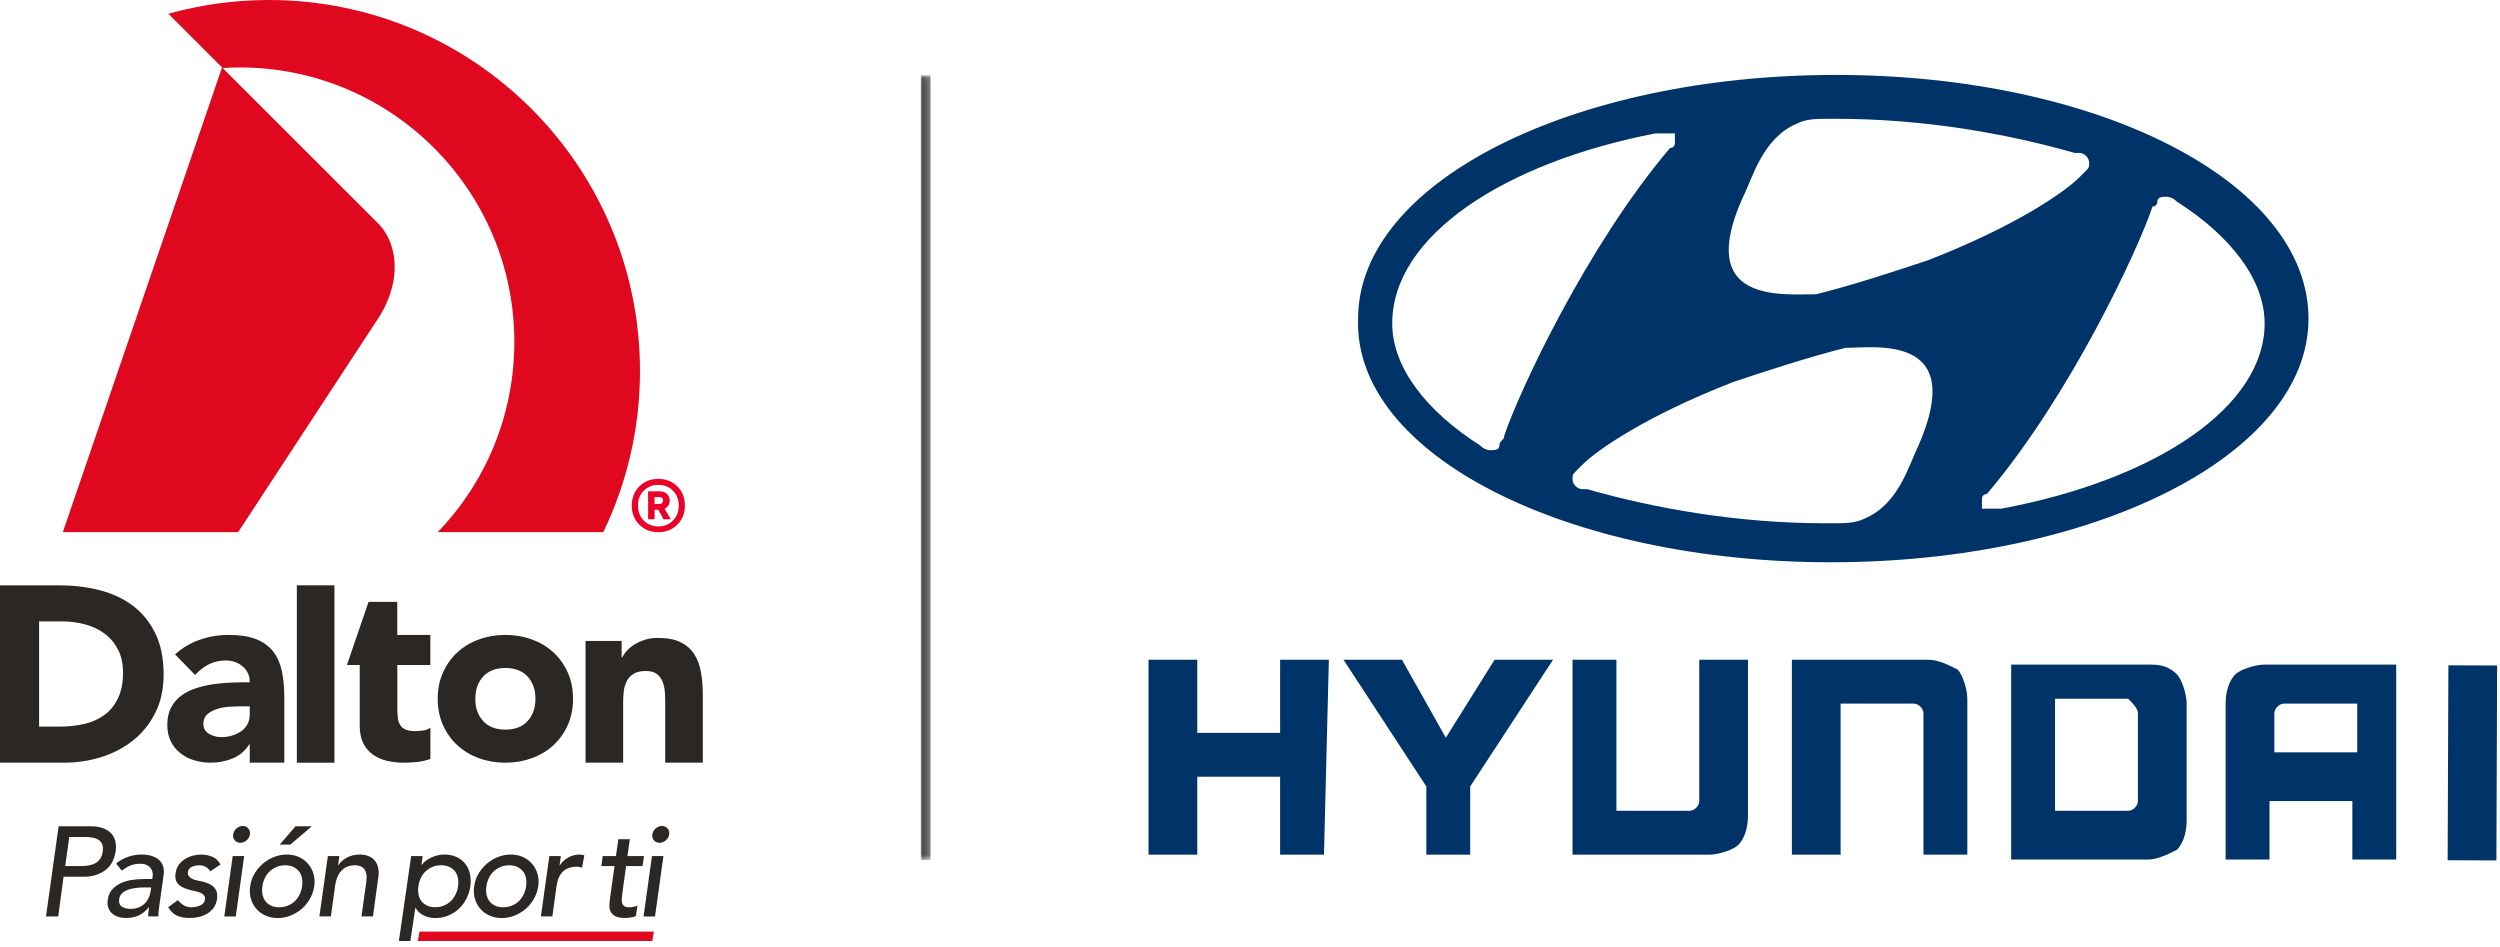
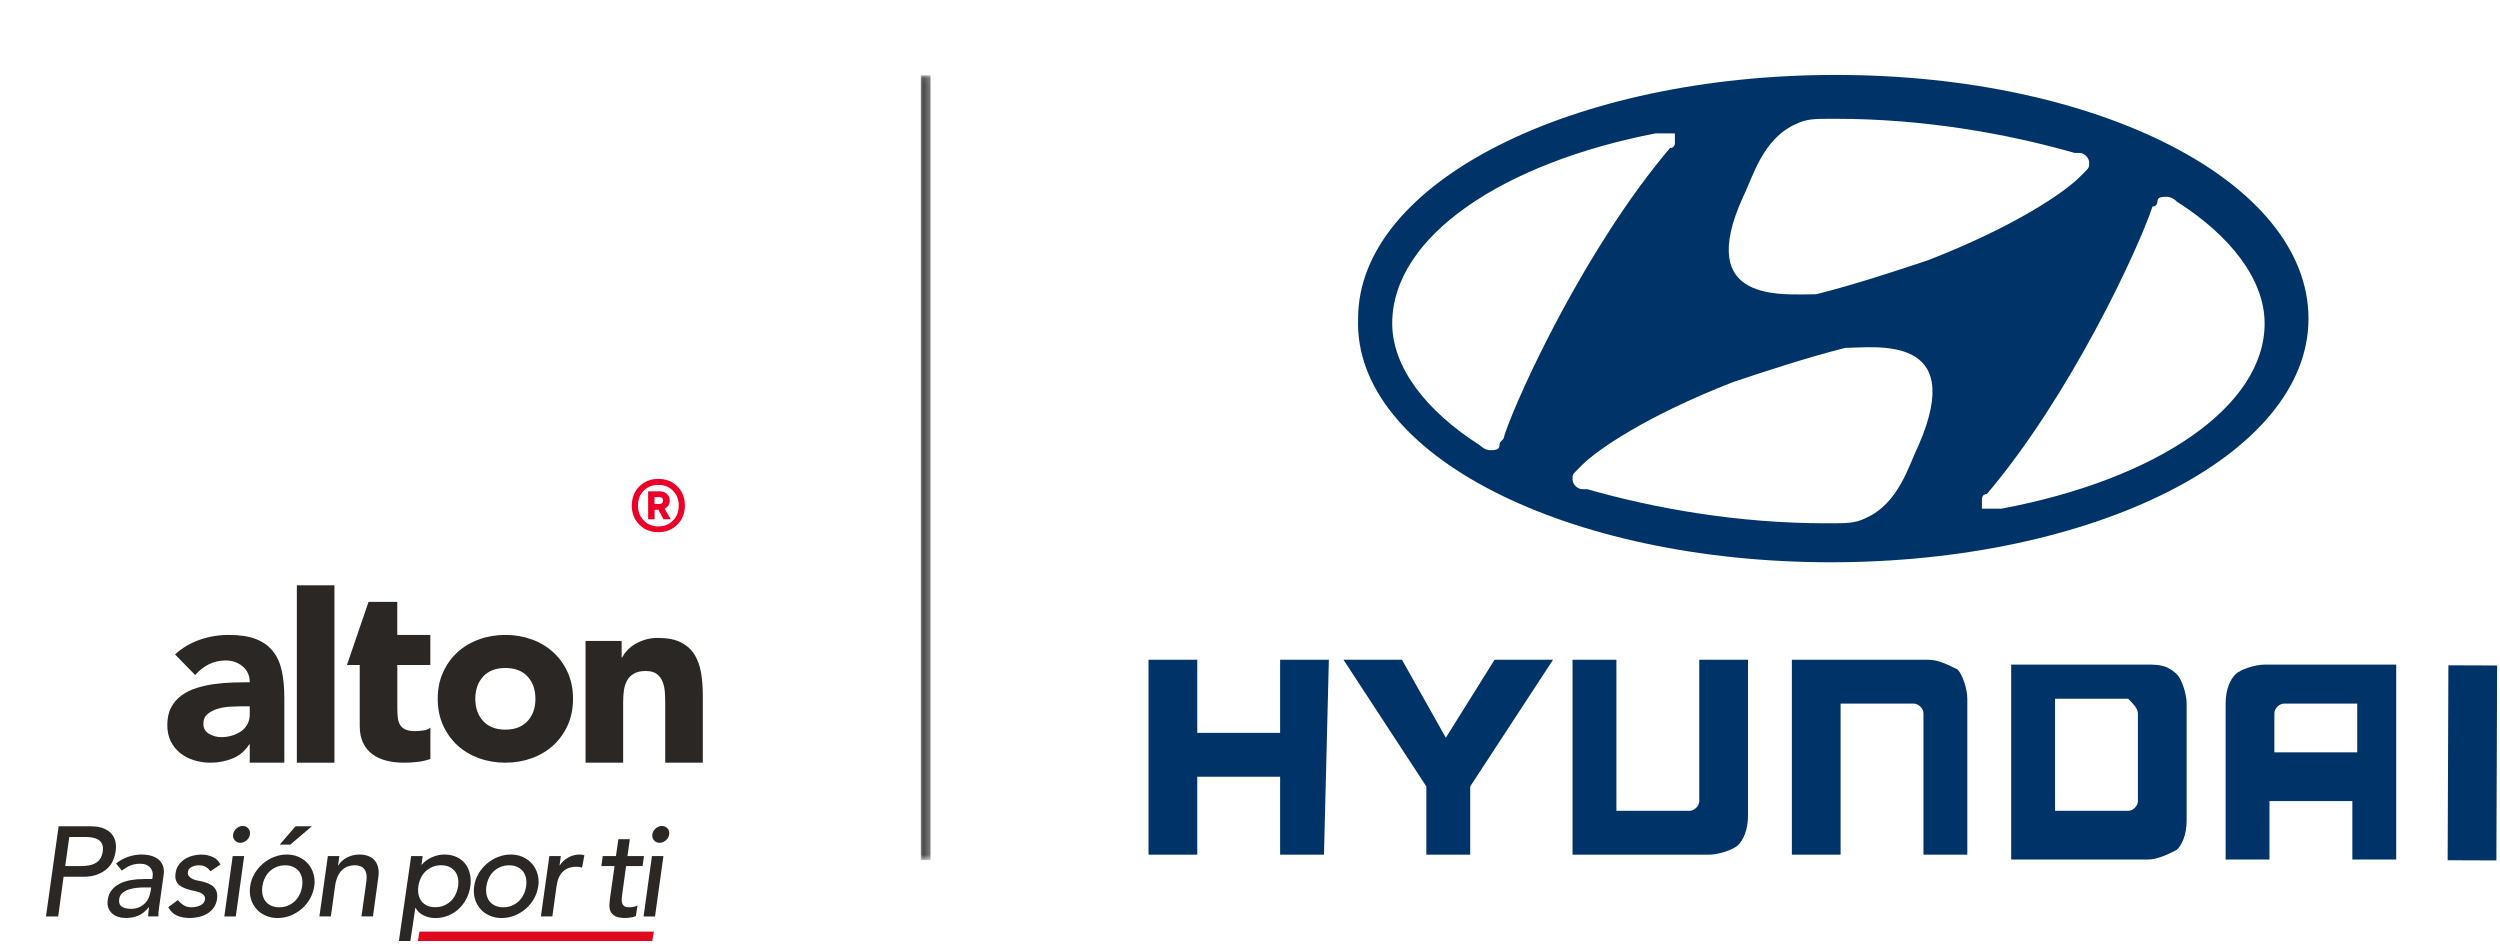
<svg xmlns="http://www.w3.org/2000/svg" width="367" height="139" viewBox="0 0 367 139" fill="none">
-   <path d="M39.476 0C34.364 0 29.407 0.708 24.718 2.023L32.598 9.895L9.223 78.116H34.961L55.247 47.155C58.952 41.766 58.566 36.166 55.725 33.012L32.681 9.987C33.518 9.931 34.364 9.904 35.21 9.904C57.463 9.904 75.504 27.945 75.504 50.198C75.504 61.04 71.228 70.879 64.267 78.116H88.562C92.01 70.962 93.95 62.943 93.95 54.465C93.95 24.387 69.564 0 39.476 0Z" fill="#E0081F" />
  <path d="M100.544 74.226C100.544 75.339 100.176 76.268 99.431 77.013C98.695 77.748 97.757 78.125 96.635 78.125C95.514 78.125 94.585 77.757 93.849 77.013C93.114 76.277 92.746 75.348 92.746 74.226C92.746 73.095 93.114 72.157 93.849 71.412C94.585 70.677 95.514 70.3 96.635 70.3C97.767 70.3 98.704 70.668 99.44 71.412C100.176 72.148 100.544 73.086 100.544 74.226ZM93.656 74.226C93.656 75.109 93.941 75.835 94.502 76.415C95.063 76.994 95.78 77.279 96.645 77.279C97.509 77.279 98.226 76.994 98.796 76.415C99.367 75.835 99.642 75.109 99.642 74.226C99.642 73.334 99.357 72.608 98.796 72.038C98.236 71.468 97.518 71.183 96.645 71.183C95.771 71.183 95.054 71.468 94.493 72.038C93.932 72.599 93.656 73.334 93.656 74.226ZM96.81 72.121C97.261 72.121 97.62 72.249 97.904 72.507C98.18 72.764 98.318 73.077 98.318 73.463C98.318 74.024 98.07 74.429 97.564 74.686L98.475 76.231H97.399L96.663 74.842H96.093V76.231H95.146V72.13H96.81V72.121ZM96.81 72.966H96.084V73.987H96.81C96.967 73.987 97.095 73.941 97.187 73.849C97.279 73.757 97.334 73.638 97.334 73.481C97.334 73.325 97.288 73.196 97.187 73.104C97.086 73.013 96.967 72.966 96.81 72.966Z" fill="#EA0029" />
-   <path d="M0 85.923H8.607C10.694 85.923 12.671 86.153 14.547 86.621C16.423 87.09 18.06 87.844 19.458 88.884C20.855 89.923 21.968 91.284 22.786 92.948C23.605 94.612 24.019 96.635 24.019 99.017C24.019 101.123 23.623 102.98 22.823 104.589C22.023 106.199 20.956 107.541 19.605 108.635C18.253 109.73 16.699 110.557 14.934 111.118C13.168 111.679 11.32 111.964 9.379 111.964H0V85.923ZM5.738 106.668H8.717C10.041 106.668 11.274 106.53 12.414 106.263C13.554 105.996 14.538 105.546 15.375 104.92C16.212 104.295 16.864 103.477 17.343 102.456C17.821 101.435 18.06 100.194 18.06 98.723C18.06 97.445 17.821 96.341 17.343 95.394C16.864 94.447 16.221 93.674 15.412 93.058C14.602 92.442 13.655 91.982 12.561 91.679C11.467 91.376 10.326 91.219 9.122 91.219H5.738V106.668Z" fill="#2B2724" />
  <path d="M36.662 109.279H36.589C35.973 110.235 35.163 110.925 34.143 111.339C33.122 111.753 32.055 111.964 30.924 111.964C30.087 111.964 29.288 111.845 28.515 111.615C27.743 111.385 27.062 111.035 26.474 110.566C25.885 110.097 25.416 109.527 25.076 108.838C24.736 108.148 24.561 107.357 24.561 106.447C24.561 105.417 24.754 104.543 25.131 103.835C25.508 103.127 26.023 102.539 26.676 102.07C27.329 101.601 28.064 101.242 28.901 100.985C29.738 100.727 30.602 100.534 31.494 100.415C32.386 100.295 33.288 100.221 34.179 100.194C35.072 100.166 35.899 100.157 36.662 100.157C36.662 99.173 36.313 98.401 35.614 97.821C34.915 97.242 34.088 96.957 33.131 96.957C32.221 96.957 31.393 97.15 30.648 97.527C29.904 97.904 29.232 98.428 28.644 99.09L25.701 96.074C26.731 95.118 27.936 94.401 29.306 93.923C30.676 93.444 32.101 93.205 33.573 93.205C35.191 93.205 36.524 93.408 37.563 93.812C38.602 94.217 39.439 94.814 40.065 95.596C40.69 96.378 41.122 97.343 41.37 98.484C41.619 99.624 41.738 100.939 41.738 102.438V111.964H36.662V109.279ZM35.301 103.688C34.888 103.688 34.363 103.707 33.738 103.743C33.113 103.78 32.515 103.881 31.936 104.056C31.357 104.231 30.869 104.488 30.465 104.828C30.06 105.169 29.858 105.647 29.858 106.263C29.858 106.925 30.143 107.412 30.704 107.734C31.265 108.056 31.853 108.212 32.469 108.212C33.012 108.212 33.527 108.139 34.032 107.992C34.538 107.845 34.98 107.633 35.375 107.366C35.77 107.1 36.083 106.75 36.313 106.336C36.543 105.923 36.662 105.426 36.662 104.865V103.688H35.301Z" fill="#2B2724" />
  <path d="M43.577 85.923H49.095V111.964H43.577V85.923Z" fill="#2B2724" />
  <path d="M64.258 102.585C64.258 101.159 64.516 99.872 65.031 98.723C65.545 97.573 66.254 96.58 67.145 95.762C68.037 94.943 69.095 94.309 70.309 93.867C71.522 93.426 72.819 93.205 74.189 93.205C75.559 93.205 76.856 93.426 78.07 93.867C79.284 94.309 80.341 94.943 81.233 95.762C82.125 96.58 82.833 97.573 83.348 98.723C83.863 99.872 84.12 101.159 84.12 102.585C84.12 104.01 83.863 105.297 83.348 106.447C82.833 107.596 82.125 108.589 81.233 109.408C80.341 110.226 79.284 110.861 78.07 111.302C76.856 111.743 75.559 111.964 74.189 111.964C72.819 111.964 71.522 111.743 70.309 111.302C69.095 110.861 68.037 110.226 67.145 109.408C66.254 108.589 65.545 107.596 65.031 106.447C64.516 105.297 64.258 104.01 64.258 102.585ZM69.775 102.585C69.775 103.936 70.162 105.022 70.934 105.858C71.706 106.695 72.791 107.109 74.189 107.109C75.587 107.109 76.672 106.695 77.444 105.858C78.217 105.022 78.603 103.936 78.603 102.585C78.603 101.233 78.217 100.148 77.444 99.311C76.672 98.474 75.587 98.061 74.189 98.061C72.791 98.061 71.706 98.474 70.934 99.311C70.162 100.148 69.775 101.242 69.775 102.585Z" fill="#2B2724" />
  <path d="M85.959 94.088H91.256V96.516H91.329C91.504 96.175 91.743 95.826 92.065 95.486C92.387 95.146 92.764 94.833 93.205 94.566C93.647 94.3 94.152 94.079 94.713 93.904C95.274 93.73 95.89 93.647 96.552 93.647C97.95 93.647 99.081 93.858 99.936 94.29C100.792 94.723 101.463 95.311 101.941 96.074C102.419 96.838 102.741 97.73 102.916 98.759C103.09 99.789 103.173 100.902 103.173 102.107V111.964H97.656V103.21C97.656 102.695 97.638 102.162 97.601 101.61C97.564 101.058 97.454 100.553 97.27 100.084C97.086 99.615 96.801 99.238 96.424 98.943C96.047 98.649 95.495 98.502 94.787 98.502C94.079 98.502 93.499 98.631 93.058 98.888C92.617 99.146 92.276 99.486 92.047 99.918C91.817 100.35 91.66 100.828 91.587 101.371C91.513 101.913 91.477 102.474 91.477 103.063V111.964H85.959V94.088Z" fill="#2B2724" />
  <path d="M58.318 98.061V97.619H63.173V93.205H58.318V91.339V88.35H54.106L52.8 92.157L52.442 93.205L50.934 97.619H52.809V98.061V99.835V106.557C52.809 107.541 52.975 108.369 53.306 109.058C53.637 109.748 54.097 110.3 54.685 110.732C55.274 111.164 55.964 111.477 56.745 111.67C57.527 111.863 58.391 111.964 59.32 111.964C59.954 111.964 60.607 111.927 61.269 111.854C61.931 111.78 62.566 111.633 63.182 111.412V106.815C62.934 107.035 62.575 107.173 62.097 107.238C61.619 107.302 61.233 107.33 60.938 107.33C60.35 107.33 59.881 107.247 59.522 107.09C59.164 106.934 58.906 106.704 58.731 106.41C58.557 106.116 58.446 105.766 58.4 105.362C58.354 104.957 58.327 104.507 58.327 104.019V99.66V98.061H58.318Z" fill="#2B2724" />
  <path d="M8.607 121.298H10.4H13.251C14.097 121.298 14.786 121.417 15.301 121.647C15.816 121.877 16.212 122.171 16.478 122.53C16.745 122.889 16.91 123.284 16.975 123.725C17.039 124.167 17.039 124.599 16.975 125.004C16.91 125.408 16.791 125.84 16.607 126.282C16.423 126.723 16.147 127.119 15.77 127.477C15.393 127.836 14.915 128.121 14.336 128.36C13.757 128.599 13.039 128.709 12.193 128.709H9.333L8.543 134.539H6.75L8.607 121.298ZM9.573 127.137H11.936C12.285 127.137 12.635 127.109 12.984 127.054C13.334 126.999 13.655 126.898 13.95 126.742C14.244 126.594 14.492 126.374 14.685 126.098C14.887 125.813 15.016 125.454 15.081 125.004C15.145 124.553 15.108 124.194 14.989 123.909C14.86 123.634 14.676 123.413 14.437 123.266C14.189 123.119 13.904 123.017 13.563 122.953C13.223 122.898 12.883 122.87 12.534 122.87H10.17L9.573 127.137Z" fill="#2B2724" />
  <path d="M17.039 126.76C17.573 126.328 18.17 125.997 18.823 125.776C19.476 125.555 20.12 125.445 20.736 125.445C21.38 125.445 21.931 125.528 22.382 125.684C22.832 125.85 23.182 126.061 23.448 126.337C23.706 126.613 23.881 126.926 23.973 127.284C24.065 127.643 24.083 128.011 24.028 128.397L23.393 132.921C23.347 133.234 23.311 133.519 23.283 133.785C23.255 134.043 23.246 134.3 23.246 134.53H21.747C21.756 134.31 21.775 134.08 21.793 133.859C21.812 133.638 21.839 133.408 21.876 133.188H21.839C21.38 133.758 20.874 134.162 20.331 134.401C19.789 134.641 19.182 134.76 18.511 134.76C18.097 134.76 17.72 134.705 17.361 134.595C17.003 134.484 16.708 134.31 16.451 134.089C16.203 133.868 16.019 133.583 15.899 133.261C15.78 132.93 15.752 132.544 15.816 132.112C15.89 131.542 16.083 131.054 16.396 130.668C16.708 130.282 17.104 129.969 17.582 129.721C18.06 129.482 18.602 129.307 19.209 129.197C19.816 129.096 20.451 129.041 21.122 129.041H22.354L22.409 128.663C22.446 128.443 22.437 128.213 22.382 127.992C22.327 127.772 22.226 127.569 22.069 127.385C21.922 127.201 21.72 127.063 21.471 126.953C21.223 126.843 20.92 126.797 20.552 126.797C20.23 126.797 19.936 126.824 19.678 126.889C19.421 126.953 19.191 127.027 18.989 127.119C18.786 127.211 18.593 127.321 18.409 127.45C18.226 127.578 18.051 127.689 17.876 127.808L17.039 126.76ZM21.297 130.273C20.892 130.273 20.488 130.291 20.055 130.337C19.632 130.383 19.237 130.466 18.869 130.585C18.501 130.714 18.198 130.889 17.95 131.109C17.701 131.33 17.545 131.624 17.499 131.974C17.425 132.489 17.545 132.857 17.858 133.077C18.17 133.298 18.621 133.418 19.209 133.418C19.669 133.418 20.074 133.344 20.423 133.188C20.763 133.031 21.058 132.829 21.297 132.581C21.536 132.332 21.72 132.057 21.849 131.753C21.977 131.45 22.06 131.146 22.106 130.843L22.198 130.282H21.297V130.273Z" fill="#2B2724" />
  <path d="M30.878 127.9C30.713 127.652 30.502 127.44 30.235 127.275C29.968 127.109 29.619 127.027 29.196 127.027C28.8 127.027 28.442 127.109 28.12 127.275C27.798 127.44 27.623 127.689 27.587 128.01C27.55 128.277 27.605 128.489 27.743 128.645C27.89 128.81 28.065 128.939 28.285 129.04C28.506 129.142 28.736 129.215 28.984 129.261C29.233 129.307 29.453 129.353 29.637 129.39C29.986 129.482 30.308 129.583 30.612 129.712C30.915 129.84 31.164 129.997 31.366 130.199C31.568 130.401 31.715 130.64 31.807 130.925C31.89 131.21 31.918 131.56 31.862 131.974C31.789 132.47 31.623 132.902 31.366 133.252C31.108 133.611 30.796 133.896 30.419 134.125C30.042 134.346 29.637 134.512 29.196 134.613C28.754 134.714 28.313 134.76 27.881 134.76C27.145 134.76 26.52 134.65 26.005 134.42C25.49 134.199 25.049 133.785 24.69 133.188L26.097 132.139C26.336 132.415 26.612 132.654 26.924 132.866C27.237 133.077 27.642 133.188 28.129 133.188C28.57 133.188 28.984 133.096 29.389 132.921C29.793 132.737 30.023 132.461 30.088 132.066C30.125 131.817 30.078 131.615 29.95 131.45C29.821 131.284 29.646 131.155 29.444 131.063C29.242 130.971 29.012 130.898 28.764 130.843C28.515 130.787 28.313 130.742 28.138 130.705C27.789 130.622 27.458 130.521 27.145 130.401C26.832 130.291 26.566 130.144 26.336 129.951C26.106 129.767 25.941 129.528 25.839 129.243C25.729 128.958 25.711 128.599 25.775 128.176C25.839 127.716 25.986 127.312 26.235 126.971C26.474 126.631 26.777 126.346 27.127 126.125C27.476 125.905 27.862 125.73 28.285 125.62C28.708 125.509 29.122 125.454 29.536 125.454C30.134 125.454 30.695 125.564 31.209 125.794C31.724 126.015 32.111 126.392 32.359 126.916L30.878 127.9Z" fill="#2B2724" />
  <path d="M34.161 125.675H35.844L34.612 134.539H32.929L34.161 125.675ZM34.225 122.493C34.272 122.153 34.437 121.868 34.713 121.62C34.989 121.381 35.292 121.252 35.632 121.252C35.973 121.252 36.239 121.371 36.451 121.62C36.662 121.859 36.745 122.153 36.69 122.493C36.644 122.834 36.478 123.119 36.203 123.358C35.927 123.597 35.623 123.726 35.283 123.726C34.943 123.726 34.676 123.606 34.465 123.358C34.253 123.128 34.17 122.834 34.225 122.493Z" fill="#2B2724" />
  <path d="M36.727 130.107C36.809 129.463 37.021 128.857 37.343 128.296C37.665 127.735 38.069 127.238 38.557 126.815C39.044 126.392 39.587 126.061 40.194 125.813C40.8 125.574 41.426 125.445 42.088 125.445C42.75 125.445 43.347 125.565 43.881 125.813C44.414 126.052 44.865 126.392 45.233 126.815C45.6 127.238 45.867 127.735 46.023 128.296C46.189 128.857 46.226 129.463 46.134 130.107C46.033 130.751 45.821 131.367 45.508 131.928C45.187 132.498 44.791 132.985 44.304 133.408C43.816 133.822 43.274 134.153 42.667 134.401C42.06 134.641 41.426 134.769 40.773 134.769C40.111 134.769 39.513 134.65 38.971 134.401C38.428 134.162 37.977 133.831 37.619 133.408C37.26 132.995 36.993 132.498 36.828 131.928C36.662 131.358 36.626 130.751 36.727 130.107ZM38.52 130.107C38.456 130.558 38.465 130.972 38.547 131.349C38.63 131.726 38.777 132.057 38.989 132.323C39.2 132.59 39.476 132.801 39.816 132.958C40.157 133.114 40.552 133.188 41.003 133.188C41.453 133.188 41.867 133.114 42.244 132.958C42.621 132.801 42.961 132.59 43.246 132.323C43.531 132.057 43.77 131.735 43.964 131.349C44.157 130.972 44.285 130.558 44.35 130.107C44.414 129.657 44.405 129.243 44.322 128.866C44.239 128.489 44.092 128.158 43.872 127.891C43.651 127.624 43.375 127.413 43.044 127.257C42.704 127.1 42.318 127.027 41.867 127.027C41.416 127.027 41.003 127.1 40.626 127.257C40.249 127.413 39.908 127.624 39.614 127.891C39.32 128.158 39.081 128.48 38.897 128.866C38.704 129.243 38.584 129.657 38.52 130.107ZM43.384 121.298H45.775L42.612 123.992H41.058L43.384 121.298Z" fill="#2B2724" />
  <path d="M48.129 125.675H49.812L49.628 127.036H49.665C49.95 126.567 50.373 126.181 50.934 125.886C51.495 125.592 52.12 125.445 52.8 125.445C53.223 125.445 53.619 125.509 53.996 125.638C54.373 125.767 54.685 125.969 54.943 126.245C55.2 126.521 55.384 126.87 55.495 127.303C55.605 127.735 55.623 128.24 55.531 128.829L54.75 134.53H53.067L53.794 129.298C53.84 128.884 53.83 128.535 53.766 128.24C53.702 127.946 53.582 127.707 53.426 127.532C53.269 127.349 53.076 127.22 52.837 127.137C52.598 127.054 52.35 127.017 52.092 127.017C51.743 127.017 51.412 127.073 51.09 127.183C50.768 127.293 50.483 127.477 50.226 127.716C49.968 127.955 49.757 128.268 49.582 128.645C49.407 129.022 49.279 129.463 49.205 129.969L48.571 134.53H46.888L48.129 125.675Z" fill="#2B2724" />
  <path d="M60.359 125.675H62.042L61.877 126.944H61.913C62.309 126.475 62.814 126.107 63.412 125.84C64.01 125.583 64.608 125.445 65.205 125.445C65.895 125.445 66.493 125.565 67.017 125.804C67.541 126.043 67.964 126.374 68.295 126.797C68.626 127.22 68.856 127.716 68.985 128.286C69.113 128.857 69.141 129.463 69.049 130.107C68.948 130.769 68.755 131.385 68.46 131.946C68.166 132.516 67.798 133.004 67.348 133.427C66.897 133.841 66.382 134.172 65.794 134.411C65.205 134.65 64.571 134.769 63.89 134.769C63.256 134.769 62.676 134.631 62.152 134.365C61.628 134.098 61.251 133.73 61.012 133.27H60.975L60.24 138.135H58.557L60.359 125.675ZM64.764 127.017C64.313 127.017 63.9 127.091 63.523 127.247C63.145 127.404 62.805 127.615 62.511 127.882C62.217 128.149 61.978 128.47 61.794 128.857C61.61 129.234 61.481 129.647 61.417 130.098C61.352 130.549 61.361 130.962 61.444 131.339C61.527 131.716 61.674 132.047 61.886 132.314C62.097 132.581 62.373 132.792 62.713 132.949C63.053 133.105 63.449 133.178 63.9 133.178C64.35 133.178 64.764 133.105 65.141 132.949C65.518 132.792 65.858 132.581 66.143 132.314C66.428 132.047 66.667 131.726 66.86 131.339C67.053 130.962 67.182 130.549 67.247 130.098C67.311 129.647 67.302 129.234 67.219 128.857C67.136 128.48 66.989 128.149 66.769 127.882C66.548 127.615 66.272 127.404 65.941 127.247C65.61 127.1 65.214 127.017 64.764 127.017Z" fill="#2B2724" />
  <path d="M69.61 130.107C69.693 129.463 69.904 128.857 70.226 128.296C70.548 127.735 70.953 127.238 71.44 126.815C71.927 126.392 72.47 126.061 73.077 125.813C73.684 125.574 74.309 125.445 74.971 125.445C75.633 125.445 76.231 125.565 76.764 125.813C77.297 126.052 77.748 126.392 78.116 126.815C78.484 127.238 78.75 127.735 78.907 128.296C79.072 128.857 79.109 129.463 79.017 130.107C78.916 130.751 78.704 131.367 78.392 131.928C78.07 132.498 77.674 132.985 77.187 133.408C76.7 133.822 76.157 134.153 75.55 134.401C74.943 134.641 74.309 134.769 73.656 134.769C72.994 134.769 72.396 134.65 71.854 134.401C71.311 134.162 70.861 133.831 70.502 133.408C70.143 132.995 69.877 132.498 69.711 131.928C69.546 131.358 69.509 130.751 69.61 130.107ZM71.403 130.107C71.339 130.558 71.348 130.972 71.431 131.349C71.513 131.726 71.661 132.057 71.872 132.323C72.084 132.59 72.359 132.801 72.7 132.958C73.04 133.114 73.435 133.188 73.886 133.188C74.337 133.188 74.75 133.114 75.127 132.958C75.504 132.801 75.845 132.59 76.13 132.323C76.415 132.057 76.654 131.735 76.847 131.349C77.04 130.972 77.169 130.558 77.233 130.107C77.297 129.657 77.288 129.243 77.206 128.866C77.123 128.489 76.976 128.158 76.755 127.891C76.534 127.624 76.258 127.413 75.927 127.257C75.587 127.1 75.201 127.027 74.75 127.027C74.3 127.027 73.886 127.1 73.509 127.257C73.132 127.413 72.792 127.624 72.497 127.891C72.203 128.158 71.964 128.48 71.78 128.866C71.596 129.243 71.468 129.657 71.403 130.107Z" fill="#2B2724" />
  <path d="M80.644 125.675H82.327L82.143 127.036H82.18C82.465 126.567 82.879 126.181 83.412 125.886C83.946 125.592 84.497 125.445 85.058 125.445C85.334 125.445 85.573 125.482 85.785 125.555L85.445 127.367C85.307 127.33 85.178 127.303 85.04 127.275C84.911 127.247 84.773 127.238 84.635 127.238C83.817 127.238 83.155 127.468 82.658 127.928C82.162 128.388 81.84 129.105 81.702 130.08L81.086 134.53H79.403L80.644 125.675Z" fill="#2B2724" />
  <path d="M94.327 127.137H91.909L91.357 131.155C91.32 131.404 91.293 131.652 91.274 131.891C91.256 132.13 91.274 132.351 91.32 132.544C91.366 132.737 91.477 132.893 91.633 133.013C91.789 133.132 92.028 133.188 92.35 133.188C92.552 133.188 92.755 133.169 92.975 133.132C93.196 133.096 93.398 133.022 93.582 132.93L93.353 134.466C93.242 134.53 93.113 134.576 92.966 134.613C92.819 134.65 92.681 134.677 92.534 134.696C92.387 134.714 92.249 134.732 92.12 134.742C91.992 134.751 91.881 134.76 91.789 134.76C91.136 134.76 90.649 134.668 90.318 134.493C89.987 134.309 89.757 134.08 89.628 133.795C89.5 133.509 89.444 133.188 89.463 132.829C89.481 132.47 89.518 132.112 89.564 131.753L90.217 127.137H88.277L88.479 125.675H90.419L90.778 123.192H92.461L92.111 125.675H94.539L94.327 127.137Z" fill="#2B2724" />
  <path d="M95.707 125.675H97.389L96.157 134.539H94.474L95.707 125.675ZM95.762 122.493C95.808 122.153 95.973 121.868 96.249 121.62C96.525 121.381 96.828 121.252 97.169 121.252C97.509 121.252 97.775 121.371 97.996 121.62C98.208 121.859 98.29 122.153 98.235 122.493C98.189 122.834 98.024 123.119 97.748 123.358C97.472 123.597 97.169 123.726 96.828 123.726C96.488 123.726 96.222 123.606 96.001 123.358C95.799 123.128 95.716 122.834 95.762 122.493Z" fill="#2B2724" />
-   <path d="M95.992 136.755H61.582L61.334 138.135H95.753L95.992 136.755Z" fill="#E0081F" />
+   <path d="M95.992 136.755H61.582L61.334 138.135H95.753L95.992 136.755" fill="#E0081F" />
  <mask id="mask0_2645_985" style="mask-type:luminance" maskUnits="userSpaceOnUse" x="135" y="11" width="2" height="116">
    <path d="M136.604 11.063H135.173V126.245H136.604V11.063Z" fill="white" />
  </mask>
  <g mask="url(#mask0_2645_985)">
    <path d="M136.604 11.063H135.173V126.245H136.604V11.063Z" fill="url(#paint0_linear_2645_985)" />
  </g>
  <path d="M268.77 82.542C307.405 82.542 338.886 66.802 338.886 46.771C338.886 26.739 308.121 11 269.485 11C230.85 11 199.369 26.739 199.369 46.771C198.654 66.802 230.135 82.542 268.77 82.542ZM281.648 65.372C280.217 68.233 278.786 73.957 273.778 76.103C272.347 76.818 270.916 76.818 268.77 76.818H268.054C255.176 76.818 243.013 74.672 232.996 71.81C232.996 71.81 232.996 71.81 232.281 71.81C231.566 71.81 230.85 71.095 230.85 70.38C230.85 69.664 230.85 69.664 231.565 68.949C231.565 68.949 231.566 68.949 232.281 68.233C234.427 66.087 241.582 61.079 254.46 56.071C258.753 54.641 265.193 52.494 270.916 51.063C275.209 51.063 288.803 48.917 281.648 65.372ZM316.706 29.601C316.706 28.886 317.422 28.885 318.137 28.885C318.137 28.885 318.853 28.886 319.568 29.601C327.438 34.609 332.447 41.047 332.447 47.486C332.447 59.648 316.706 70.379 293.811 74.672C292.38 74.672 291.665 74.672 290.949 74.672C290.949 74.672 290.949 73.957 290.949 73.241C290.949 73.241 290.949 72.526 291.665 72.526C303.828 58.218 313.844 36.755 315.991 30.316C316.706 30.316 316.706 29.601 316.706 29.601ZM255.891 28.885C257.322 26.024 258.753 20.3 263.762 18.154C265.193 17.439 266.623 17.439 268.77 17.439H269.485C282.364 17.439 294.527 19.585 304.543 22.447C304.543 22.447 304.543 22.447 305.259 22.447C305.974 22.447 306.69 23.162 306.69 23.878C306.69 24.593 306.69 24.593 305.974 25.308C305.974 25.308 305.974 25.308 305.259 26.024C303.112 28.17 295.958 33.178 283.079 38.186C278.786 39.617 272.347 41.763 266.624 43.194C261.615 43.194 248.737 44.625 255.891 28.885ZM243.013 19.585C244.444 19.585 245.159 19.585 245.875 19.585C245.875 19.585 245.875 20.3 245.875 21.016C245.875 21.016 245.875 21.731 245.159 21.731C232.996 36.04 222.98 57.502 220.833 63.941C220.833 64.656 220.118 64.656 220.118 65.372C220.118 66.087 219.402 66.087 218.687 66.087C218.687 66.087 217.972 66.087 217.256 65.372C209.386 60.364 204.378 53.925 204.378 47.486C204.378 34.609 220.833 23.878 243.013 19.585Z" fill="#003469" />
  <path d="M187.922 96.85V107.581H175.759V96.85H168.604V125.467H175.759V114.02H187.922V125.467H194.361L195.077 96.85H194.361H187.922Z" fill="#003469" />
  <path d="M219.403 96.85L212.248 108.297L205.809 96.85H197.223L209.386 115.451V125.467H215.825V115.451L227.988 96.85H227.273H219.403Z" fill="#003469" />
  <path d="M249.452 96.85V117.597C249.452 118.313 248.737 119.028 248.021 119.028H237.289V96.85H230.85V125.467H250.883C252.314 125.467 254.461 124.751 255.176 124.036C255.891 123.321 256.607 121.89 256.607 119.744V96.85H249.452Z" fill="#003469" />
  <path d="M283.079 96.85H263.046V125.467H270.201V103.289H280.933C281.648 103.289 282.364 104.004 282.364 104.72V125.467H288.803V102.574C288.803 101.143 288.088 98.996 287.372 98.281C285.941 97.566 284.51 96.85 283.079 96.85Z" fill="#003469" />
  <path d="M315.275 97.565H295.242V126.182H315.275C316.706 126.182 318.137 125.467 319.568 124.751C320.284 124.036 320.999 122.605 320.999 120.459V103.289C320.999 101.858 320.284 99.712 319.568 98.996C318.137 97.566 316.706 97.565 315.275 97.565ZM313.845 104.72V117.597C313.845 118.312 313.129 119.028 312.414 119.028H301.682V102.573H312.414C313.129 103.289 313.845 104.004 313.845 104.72Z" fill="#003469" />
  <path d="M332.447 97.565C331.016 97.565 328.869 98.281 328.154 98.996C327.438 99.712 326.723 101.142 326.723 103.289V126.182H333.162V117.597H345.325V126.182H351.764V97.565H332.447ZM346.041 103.289V110.443H333.878V104.72C333.878 104.004 334.593 103.289 335.309 103.289H346.041Z" fill="#003469" />
  <path d="M359.424 97.667L359.315 126.284L366.47 126.311L366.579 97.694L359.424 97.667Z" fill="#003469" />
  <defs>
    <linearGradient id="paint0_linear_2645_985" x1="135.762" y1="126.317" x2="135.762" y2="11.32" gradientUnits="userSpaceOnUse">
      <stop stop-color="#232222" />
      <stop offset="0.35" stop-color="#232222" />
      <stop offset="0.65" stop-color="#232222" />
      <stop offset="1" stop-color="#232222" />
    </linearGradient>
  </defs>
</svg>